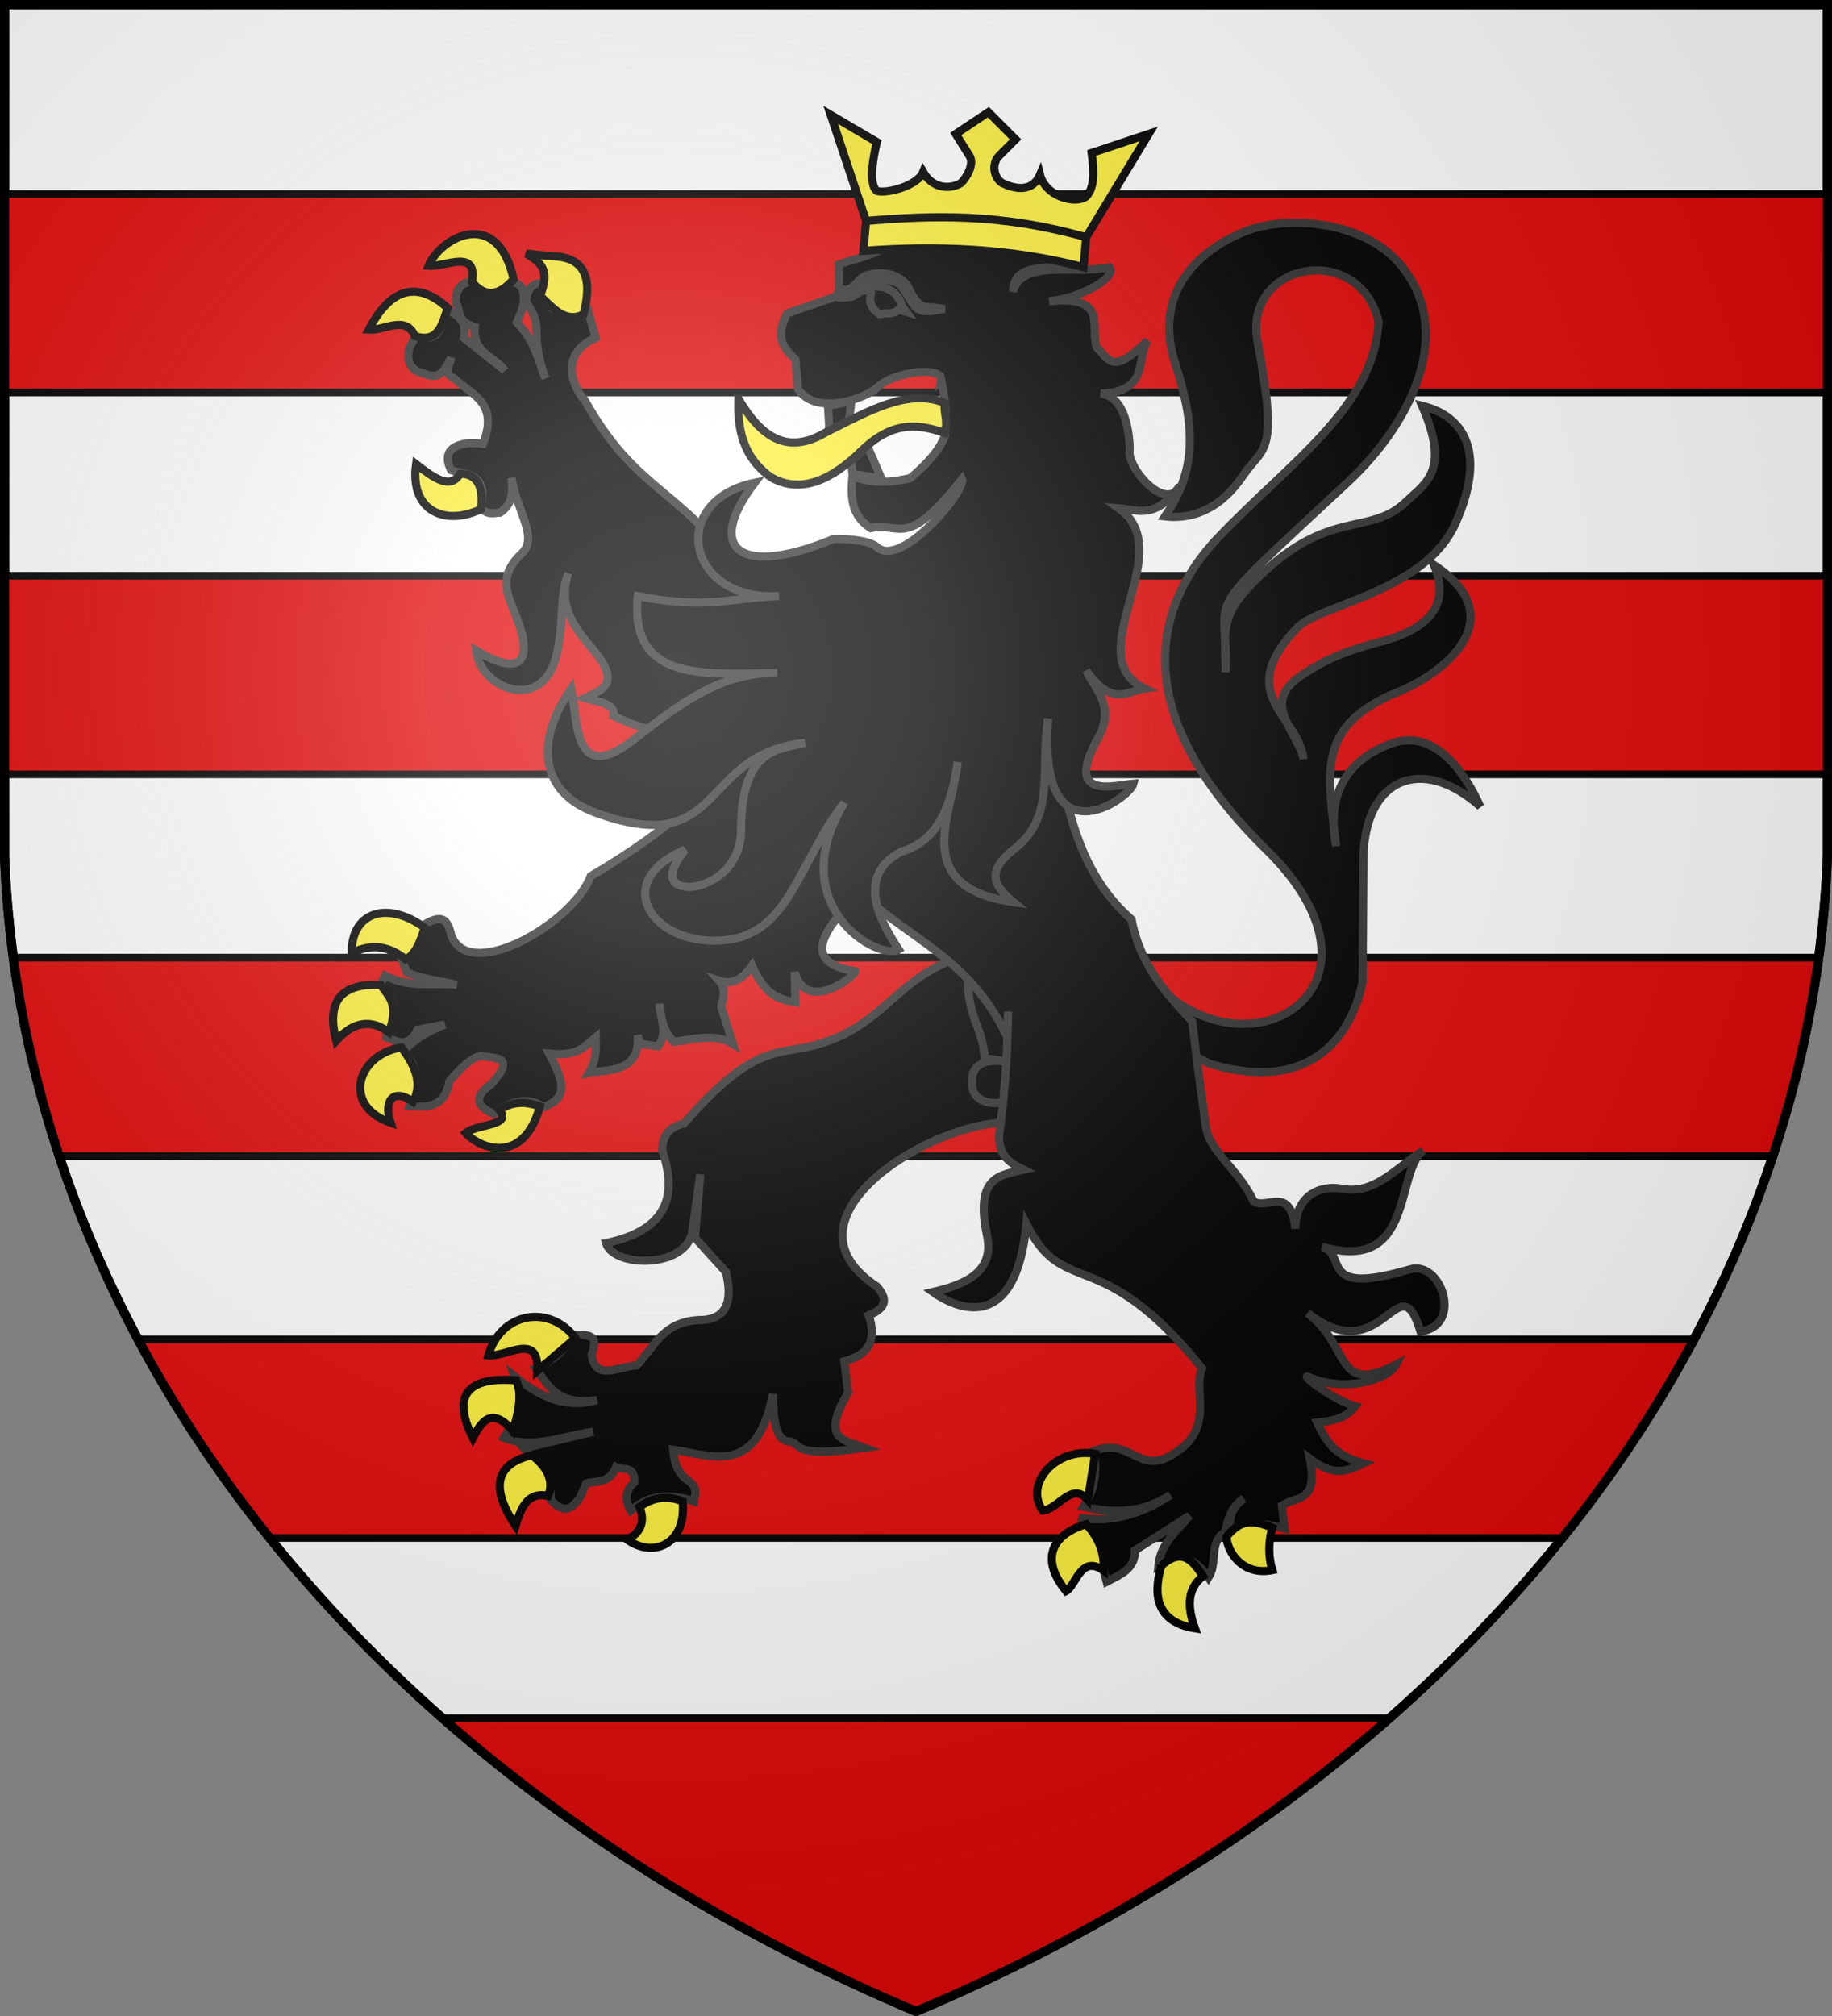
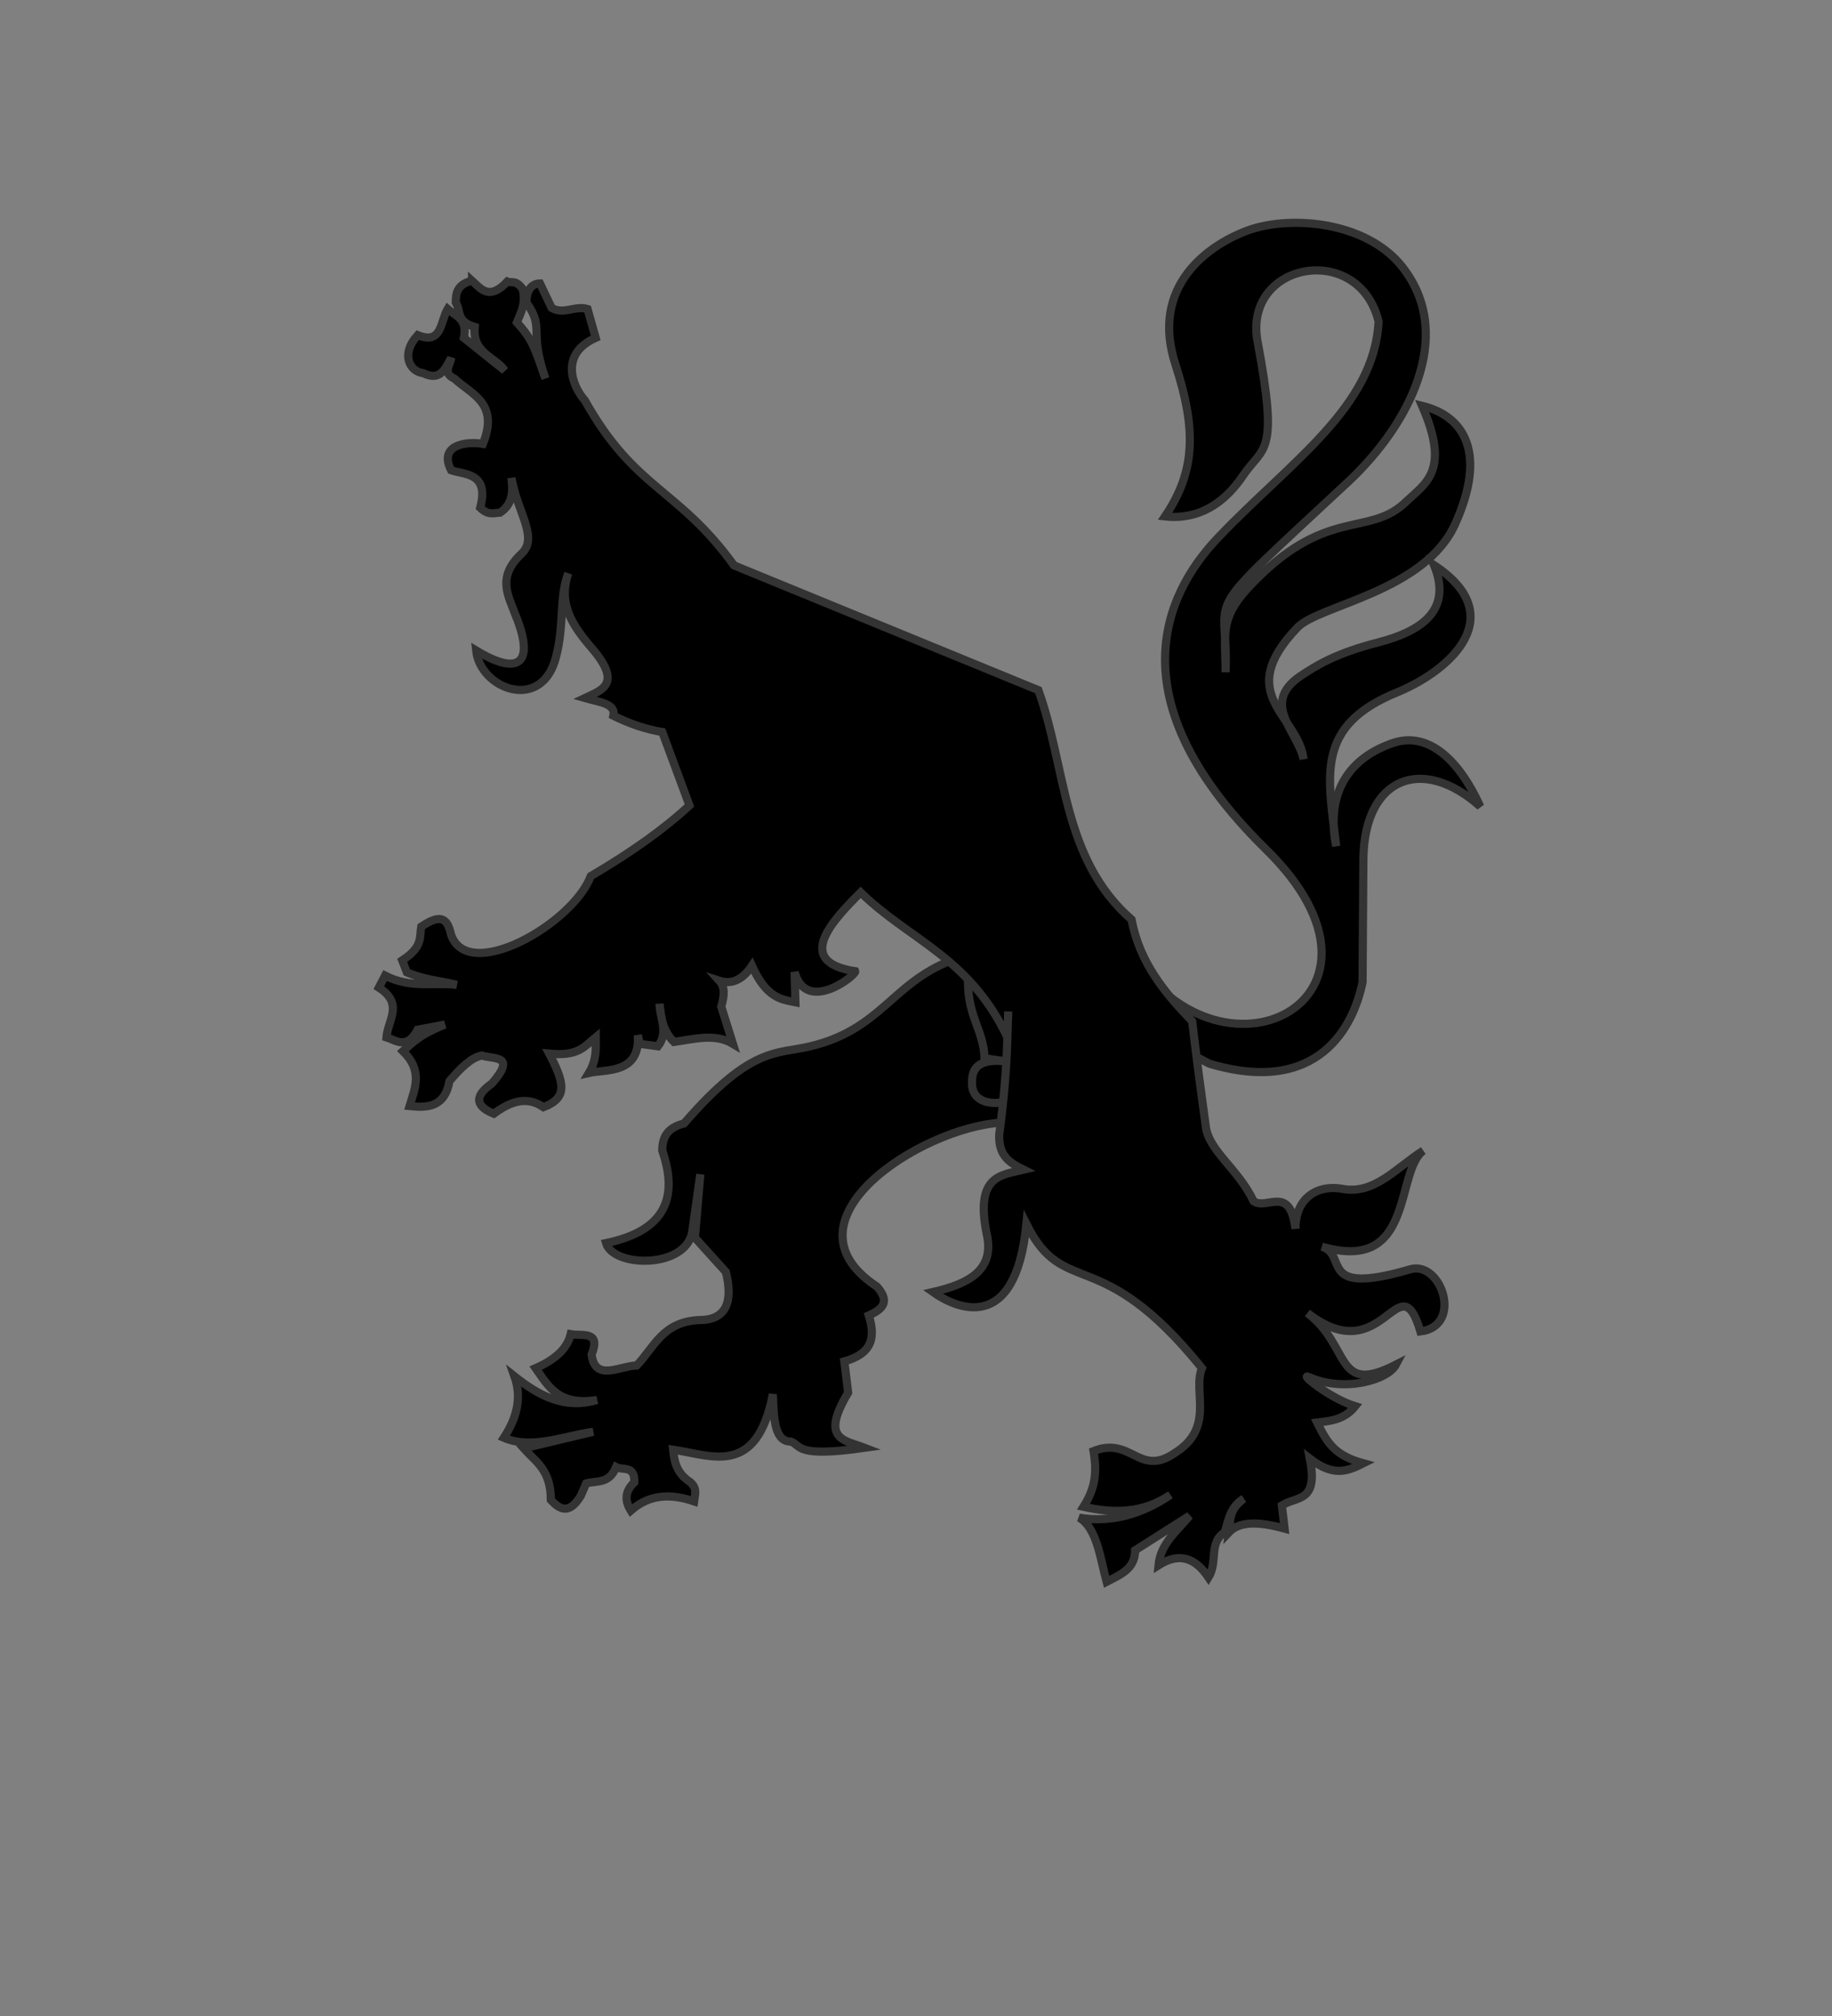
<svg xmlns="http://www.w3.org/2000/svg" xmlns:xlink="http://www.w3.org/1999/xlink" width="600" height="660" stroke="#000" stroke-width="3">
  <rect width="100%" height="100%" fill="#808080" stroke="none" />
  <radialGradient id="e" cx="221" cy="226" r="300" gradientTransform="translate(-77 -85)scale(1.35)" gradientUnits="userSpaceOnUse">
    <stop offset="0" stop-color="#fff" stop-opacity=".3" />
    <stop offset=".2" stop-color="#fff" stop-opacity=".25" />
    <stop offset=".6" stop-color="#666" stop-opacity=".13" />
    <stop offset="1" stop-opacity=".13" />
  </radialGradient>
  <clipPath id="b">
-     <path id="a" d="M1.5 1.5h597V280A570 445 0 0 1 300 658.5 570 445 0 0 1 1.5 280Z" />
-   </clipPath>
+     </clipPath>
  <use xlink:href="#a" fill="#fff" />
  <g fill="#e20909" stroke-width="2.5" clip-path="url(#b)">
    <g id="d">
      <path id="c" d="M0 63.5h600v65H0z" />
      <use xlink:href="#c" y="125" />
    </g>
    <use xlink:href="#d" y="250" />
    <path d="M0 562.5h600v98H0z" />
  </g>
  <g stroke="#333">
    <path stroke-width="2.67" d="M369.357 309.96c29.103 50.73 95.586 17.177 45.123-32.04-52.51-51.62-29.993-86.953-15.13-102.35 23.407-24.475 50.73-42.364 52.154-70.31-6.408-26.344-44.144-19.58-39.694 6.23 7.12 38.003 2.047 34.265-4.717 44.233-8.01 11.837-17.533 14.24-25.543 13.35 10.057-14.863 10.235-28.48 3.56-49.306-8.9-26.433 11.214-39.872 23.763-44.411 14.507-5.162 40.317-2.67 51.531 13.528 15.486 21.716 1.246 49.929-18.601 68.619-50.908 47.437-39.338 34.532-40.406 62.567 0-11.926-2.047-17.177 6.853-27.056C434.06 164.89 448.3 176.46 460.76 164c6.23-5.874 14.24-10.057 4.984-31.15 14.596 3.56 20.826 16.287 11.036 38.27-9.79 22.606-44.945 26.967-51.887 34.354-21.093 22.072.267 28.48 2.047 43.076-1.78-8.9-14.24-18.156-1.157-27.145 5.607-3.738 11.837-7.565 25.721-11.125 15.753-4.094 23.763-11.57 18.156-25.276 24.92 16.376 5.874 34.176-11.837 41.563-27.323 11.036-22.873 27.323-20.203 50.463-3.56-17.8 4.45-29.014 18.69-33.82 10.68-3.56 20.915 4.183 28.48 20.826-18.957-16.91-37.825-9.523-38.27 16.91l-.267 40.584c-2.937 14.507-14.418 37.38-50.196 26.7l-40.317-21.36zm-57.761 4.45c-19.491 7.476-22.962 22.517-46.191 28.124-11.125 2.67-19.402-.178-41.385 25.276-5.696 1.424-7.12 4.717-7.12 8.9 5.34 15.486.89 26.255-18.423 30.26 2.403 8.01 25.988 8.455 28.213-3.56.267-1.78 2.67-18.957 2.67-18.957l-1.78 20.737 10.146 11.214c2.314 9.256.534 15.842-8.811 15.753-12.015.623-14.685 8.989-20.381 14.863-5.874.267-13.617 5.34-14.774-3.56 3.204-8.01-3.115-5.963-6.853-6.675-1.157 4.895-5.34 8.455-11.481 11.125 4.094 5.785 7.387 12.46 20.114 10.413-10.68 3.204-19.224-1.513-27.056-7.743 2.67 7.565.356 14.24-3.471 20.114 9.167 3.916 19.402-.534 29.281-1.958l-22.784 5.429c3.916 4.361 8.9 7.031 8.9 16.91 2.937 3.115 5.963 4.895 9.79-1.335l1.78-4.094c3.56-.979 7.476.267 9.79-5.34 2.136 1.157 6.23-.712 5.963 4.984-3.293 3.115-3.026 6.23-1.157 9.256 6.497-5.696 13.617-5.429 20.737-3.026.267-2.047 1.157-4.183-1.157-6.23-4.806-3.115-5.34-7.12-5.696-10.68 12.46 1.78 27.323 9.167 32.663-18.156.267 8.366.623 15.486 5.874 15.486 3.56 1.246 1.157 5.34 24.208 2.047-6.675-2.581-14.685-2.581-5.429-18.067l-1.246-10.235c8.01-2.225 10.68-6.675 8.01-15.041 5.34-2.314 6.586-4.984 2.67-9.434-32.93-21.627 14.24-51.976 40.584-53.667l19.046-12.193-12.104-42.097zm5.429 7.12c.089 11.748 5.073 15.575 5.429 24.92l9.701 1.424c-8.01-1.424-13.795-.534-13.795 6.052-.445 6.408 5.34 8.01 10.858 6.764 6.942-25.543-7.832-40.584-12.193-39.16Z" />
    <path stroke-width="2.67" d="M154.6 91.91c-4.895 1.157-5.34 4.094-5.34 7.12 1.78 2.67 0 6.23 6.23 8.01-.89 8.633 6.764 9.79 9.79 14.24l-13.35-10.68c1.246-6.23-2.67-7.12-5.34-9.434-2.403 4.094-1.78 11.837-9.79 8.544-5.696 6.23-2.67 11.926 1.78 12.46 5.607 2.67 7.12-1.246 9.167-4.984-.267 2.314-2.937 4.984 1.068 6.764 5.785 5.34 14.685 8.01 9.345 21.36-5.34-.89-14.685.267-10.413 8.633 4.183 1.513 12.638.623 9.523 12.282 2.67 2.581 4.45 1.691 6.497 1.602 4.45-2.937 4.183-7.387 3.738-11.392 1.869 11.125 8.9 19.491 3.382 24.742-8.277 7.743-4.45 13.706-2.047 20.203 6.23 15.13 1.78 20.47-12.905 11.57 1.335 12.727 21.805 20.47 26.255 1.78 2.67-10.413.89-19.046 3.916-27.056-3.382 10.146 1.424 17.266 7.921 24.742 9.879 11.659 2.937 13.528-2.492 16.109 4.628 1.335 10.235 1.78 9.345 5.785q8.01 4.005 16.02 5.34l8.9 24.03c-8.01 7.476-18.69 15.13-32.307 23.14-5.963 15.664-40.139 35.155-45.746 19.224-1.157-4.984-2.937-7.298-9.79-2.67-.623 3.471.623 6.586-6.23 11.036l1.513 3.916c6.23 2.581 11.036 2.759 16.376 4.094-7.832-.89-15.13 1.246-23.496-3.026l-2.047 3.916c8.277 5.34 2.937 10.68 2.492 16.287 3.115.979 6.675 4.183 10.235-2.492l8.9-1.691c-8.633 3.471-10.68 6.052-13.706 8.722 6.586 6.497 3.916 12.104 2.136 17.978 5.963.623 11.57.356 13.083-8.188 3.56-4.183 7.12-7.743 10.591-8.366 3.916 1.335 11.57-.356 3.293 9.167-6.497 4.539-4.717 7.743.623 9.879 5.34-3.916 10.68-5.963 16.287-2.136 8.099-3.115 6.853-8.01 1.869-17.533 9.434.89 11.214-2.047 15.219-5.34 0 3.649.445 7.209-2.225 11.659 5.34-1.246 16.91.534 16.02-12.371l.623 2.848 5.963.801c3.649-4.628.534-9.434.534-13.884.534 4.45.89 8.633 4.717 12.46 6.497-.89 13.439-2.937 19.313.623l-3.827-12.193c1.157-4.005 1.157-6.497-.623-8.455 3.293 1.068 7.12.445 10.68-4.895 4.806 10.68 9.79 11.036 14.24 11.926l-.267-9.879c3.827 13.973 20.292.979 19.847-.267-20.47-3.115-7.12-16.91 1.78-25.81 16.02 15.664 35.6 21.093 48.06 47.437-.267 10.413-1.246 21.093-2.67 31.773-.356 7.387 3.916 9.523 8.01 11.57-7.387 1.78-16.02 1.78-12.104 21.093 2.67 11.837-5.963 16.287-17.622 18.957 7.476 5.34 27.056 14.24 30.616-22.25 12.46 24.92 24.03 5.696 57.494 47.17-3.204 7.743 4.539 19.58-9.167 27.946-11.392 7.654-14.062-5.696-26.344-.801 1.157 7.031.623 12.015-3.293 18.245 9.79 2.136 19.135 2.314 28.48-3.916-9.167 6.319-19.58 9.256-29.904 7.476 5.874 3.293 7.031 13.884 8.989 21.004 4.361-2.314 9.345-4.094 9.345-10.324l17.8-11.303c-4.005 5.073-9.434 8.9-10.146 16.198 7.031-4.45 12.193-2.225 16.376 4.005 3.115-4.984 0-11.57 5.34-14.774 1.157-3.916 1.78-8.366 6.23-11.036-4.984 3.56-4.45 7.387-4.895 11.036 4.005-4.272 11.659-3.026 18.245-1.246l-.89-7.565c4.984-3.115 12.015-.89 9.167-15.308 7.743 5.963 12.193 4.183 17.533 1.513-9.79-2.67-12.015-7.12-15.13-13.35 4.45-.534 8.9-.89 12.46-5.34-8.633-2.67-18.69-11.125-15.13-9.523 11.57 5.073 25.81.979 28.48-4.094-20.203 10.324-14.596-5.963-29.014-16.91 25.009 19.491 29.904-17.533 37.024 6.052 14.24-1.78 6.764-23.585-3.56-20.292-30.527 8.9-19.936-4.806-28.747-7.476 30.527 8.9 23.852-24.297 33.197-31.417-8.9 5.607-16.02 14.596-26.7 12.46-7.565-1.335-15.13 2.67-15.13 13.083-1.78-14.596-9.345-5.963-13.706-8.989-4.984-10.591-14.774-16.554-15.664-24.564-1.335-9.79-2.937-21.36-4.45-34.354-8.9-9.256-17.177-19.046-19.847-33.286-22.873-20.025-21.36-49.84-30.527-75.116l-99.68-40.851C221.884 159.55 208 160.44 191.535 131.07c-4.005-4.45-8.455-15.13 3.56-20.47l-2.67-9.434c-4.005-1.246-7.832 1.958-11.748-.356l-3.827-8.01c-2.67 0-4.45 2.136-4.45 6.23 6.23 8.9.534 8.455 6.23 24.92-3.56-10.057-4.005-12.46-9.345-18.423 1.335-3.293 3.115-6.23 1.869-10.947-2.314-3.115-3.471-1.78-4.984-2.403-5.963 6.319-8.633 2.403-11.57-.267Zm175.597 239.232c0 2.225-.267 6.141-.267 8.455z" />
-     <path stroke-width="2.67" d="m271.19 132.85 7.644-1.406-.791 6.301-6.408 3.115zm17.552 23.92-4.649-10.684-5.312 4.58.419 4.434zm19.472-32.375c.712-4.45-15.219-3.115-21.271 2.759-3.293 3.026-19.313 9.256-25.543.356l-.89-9.79c-3.56-3.56-7.12-6.853-2.67-15.13l16.91-5.874V86.57c5.874-2.136 12.816-3.026 18.245-8.01 4.45-3.56 10.591-5.34 18.868-4.45 11.214 2.403 29.904-.623 35.422 12.015-5.251 3.115-14.952-.445-15.575 9.345 3.204-10.947 20.47-5.34 31.595-8.01 2.848 2.67-7.565 9.79-19.758 11.214 20.203-2.314 13.083 9.256 15.753 15.219 3.56 2.937 4.45 9.79 16.554-2.403-3.827 5.963.712 16.91-15.397 17.355 9.256 1.068 9.523 16.465 9.523 18.245-1.246 5.785 11.926 21.093 16.465 11.926-8.01 11.214-13.795 7.921-20.025 7.387 20.114 14.151-13.617 48.327 8.455 59.007-5.785.89-10.502 6.23-19.135-5.874 3.293 6.764 10.146 12.104 3.026 23.674-9.701 18.69 6.408 13.884 12.46 13.35-1.246 4.895-31.506 26.344-27.946-21.36-2.67 16.643 2.67 32.04-11.036 42.72-10.324 8.01-5.874 12.727-.267 17.444-34.532-4.984-19.847-29.014-18.334-45.924-1.869 13.35-5.963 25.81-18.423 29.37-16.02 8.277-5.785 24.475-.89 32.04-6.497 3.916-38.27-14.24-17.8-48.06-15.13 19.58-17.8 42.453-38.537 44.945-23.763 2.759-38.893-18.868-13.617-29.548-7.031 8.9-4.272 12.193 1.691 12.193 8.099-.623 16.643-7.387 16.643-18.69 0-27.59 13.35-26.344 20.915-28.48-35.155 3.56-25.632 38.715-68.975 22.695-17.8-6.675-19.58-23.318-7.565-40.495 2.225 10.413.445 32.93 21.36 16.02 16.02-12.46 28.569-21.36 46.102-21.093-21.983.089-48.594 3.827-45.657-25.187 22.25 4.45 30.794.534 46.28 0-30.616 1.78-36.49-31.15-8.01-37.113-16.91 22.339-4.183 30.883 25.81 18.423 0 0 11.214-.267 14.24 2.67 8.01 7.12 29.37-18.69 27.857-22.25-18.69 23.496-19.847 13.884-29.904 16.02-5.518-3.56-6.853-8.544-5.963-16.91 8.01 2.67 13.35 1.78 18.957.534 5.073-4.361 9.523-8.9 11.303-13.884.445-6.23.267-12.193-1.246-18.245ZM277.776 96.36c6.319-3.56 15.308-4.45 17.711 4.005l1.246 1.691-2.403-.712c-1.157 1.246-2.67 1.246-4.45 1.246l-1.78.267c-2.67-1.602-3.56-4.183-2.937-6.141 1.157-3.471-5.518-.356-7.387-.356Zm6.141-6.23c-2.937.89-3.471 3.916-6.497 4.717-1.513.089-2.67-.267-2.67-.267l-.623 2.67s1.513.445 3.293 0c3.827.267 4.717-3.56 7.476-4.895 3.204-.979 7.654-1.335 10.324 1.335 2.67 3.56 3.827 6.675 5.607 7.565 2.67 1.335 5.696.178 8.633-.089l-2.67-.356c-3.293-.89-5.34 1.424-8.9-5.874-2.67-5.696-9.523-6.23-13.973-4.806Z" />
    <g fill="#fcef3c">
-       <path stroke="#000" stroke-width="2.67" d="M176.85 96.894c3.56-8.989 0-10.947-4.45-13.884l8.01.89c12.46 0 13.35 8.9 10.68 19.046-6.23 2.937-9.79-2.136-14.24-6.052Zm-36.49-9.879c5.696.445 16.02-5.785 14.24 5.34 4.45 5.251 8.9 4.45 13.617-.89-5.251-24.03-23.941-13.795-27.857-4.45Zm-4.45 23.051c-3.115-7.031-9.79-1.78-15.13-2.136 7.12-13.795 16.02-16.02 25.81-7.12-1.78 5.696-3.204 11.57-10.68 9.256Zm21.627 56.604c-11.837 5.696-23.407.534-21.271-14.685 5.874 4.539 11.214 8.455 14.418 3.115 4.806 0 7.832 3.026 6.853 11.57Zm-24.653 147.473c-4.984-4.183-10.858-5.518-17.711-2.136-.089-13.617 11.837-17.177 23.941-8.277-1.424 4.183-2.67 8.366-6.23 10.413ZM110.1 340.754c-3.026-11.837.445-18.957 14.596-18.334 2.314 3.56 6.319 6.23 2.67 15.486-6.586-4.806-12.282-2.759-17.266 2.848Zm21.36 2.136c4.45 5.874 7.12 11.837 3.827 17.8-6.853-4.717-9.612 0-7.387 6.853-16.02-5.518-11.036-22.339 3.56-24.653Zm32.04 20.47c4.717-3.026 8.9-2.67 13.35-1.157-5.34 19.313-19.58 13.973-24.297 8.722 3.827-3.115 15.397-2.225 10.947-7.565Zm24.92 74.76c-8.01-11.036-24.297-8.9-28.48 5.607 5.963.623 16.643-7.832 16.02 5.073zm-20.47 30.26c-6.675-7.654-10.057-3.56-13.083 2.403-7.031-13.973-1.78-20.203 14.24-18.868 1.869 4.539.89 10.235-1.157 16.465Zm6.23 8.01c-11.125 2.67-14.24 9.79-5.34 23.14 1.78-5.696 3.827-11.303 10.68-9.79 1.78-4.45.356-8.9-5.34-13.35Zm35.244 16.91c2.136 5.34-.089 8.9-4.094 10.68 8.455 6.23 19.58 1.78 18.245-12.46-4.45-1.78-9.078-1.78-14.151 1.78Zm149.253-17.355-2.403 15.041c-5.34-6.052-9.701 3.204-14.774 3.56-6.23-8.9 4.45-20.826 17.177-18.601Zm2.848 38.27c.089-4.895-.801-9.79-5.785-15.219-9.79 2.848-16.02 10.324-6.586 21.894 3.293-1.78 4.806-12.104 12.371-6.675Zm18.868-1.691c6.853-6.141 10.324-1.424 13.617 3.471-5.073 4.005-5.34 9.701-2.67 17.088-14.774-2.403-12.905-13.973-10.947-20.559Zm36.312-12.371c-1.335 4.717-1.335 9.523 0 13.884-9.612 1.869-14.685-5.607-15.041-10.947 3.916-4.717 7.476-6.23 15.041-2.937ZM355.74 77.67l20.47-33.82-18.69 6.23c.89 6.23.89 11.57-1.78 14.24-3.56 2.67-13.35 0-15.13-7.12-2.67 6.23-8.9 4.45-12.46 2.67-2.67-1.78-3.56-6.23-.89-8.9l5.34-5.34-8.9-8.9-10.68 7.12 4.45 7.12c1.78 2.67-.89 7.12-2.67 8.9-2.67 1.78-8.9 2.67-12.46-3.56-1.78 4.45-11.57 7.12-15.13 6.23-3.56-2.67 0-16.02 0-16.02l-15.13-8.9 11.57 34.71m0 0-.89 9.79c24.03-1.78 48.06-.89 72.09 5.34l.89-9.79c-28.48-8.01-50.73-7.12-72.09-5.34Z" />
-       <path stroke="#111" stroke-width="2.67" d="M241.82 130.536c-.356 9.968 1.513 19.224 10.68 25.721 9.79 5.607 19.936.89 29.904-8.9 10.502-10.057 19.046-8.277 27.056-5.607 1.157-4.45-.534-6.497 0-9.79-12.104-5.073-25.454 2.937-38.715 9.434-13.172 8.01-21.805 1.246-28.925-10.858Z" />
-     </g>
+       </g>
  </g>
  <use xlink:href="#a" fill="url(#e)" />
</svg>